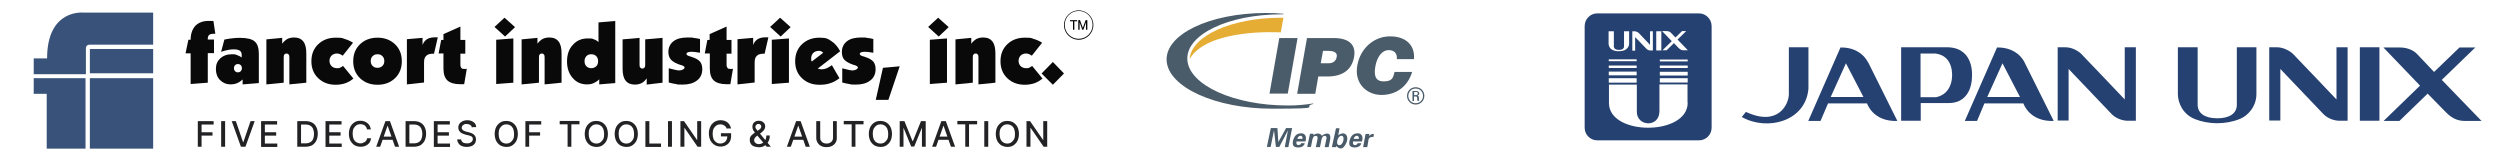
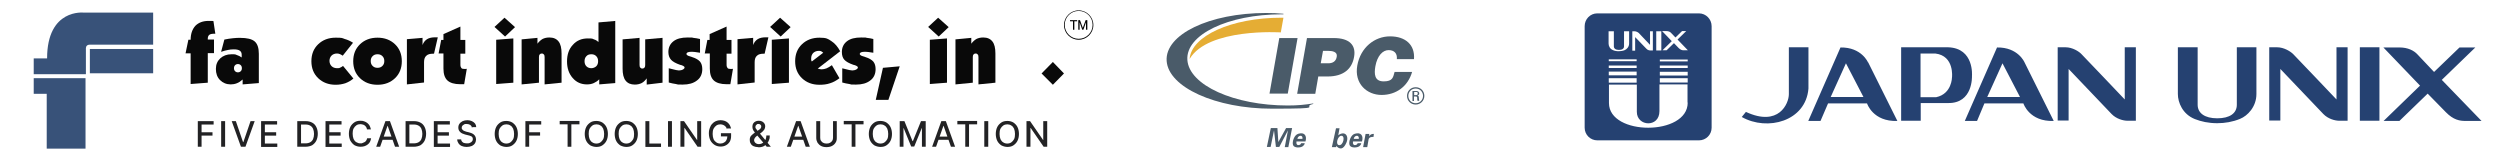
<svg xmlns="http://www.w3.org/2000/svg" viewBox="0 0 1327.1 83.4" version="1.1" id="Layer_1">
  <defs>
    <style>
      .st0 {
        fill: #222224;
      }

      .st1 {
        fill: #385279;
      }

      .st2 {
        fill: #090909;
      }

      .st3 {
        fill: #e5ad34;
      }

      .st4 {
        fill: #4a5b69;
      }

      .st5 {
        fill: #254171;
      }
    </style>
  </defs>
  <g>
    <g>
      <g>
-         <rect height="37.4" width="33.6" y="41.5" x="47.7" class="st1" />
        <rect height="12.9" width="33.6" y="26" x="47.7" class="st1" />
        <path d="M81.3,23.8V6.7h-36.8s-19.5-2.3-19.5,24.3h-7.1v8.4h27.7v-13.5s-.3-2.2,2.1-2.2h33.6Z" class="st1" />
        <polygon points="17.9 41.5 45.4 41.5 45.4 78.9 24.8 78.9 24.8 49.8 17.9 49.8 17.9 41.5" class="st1" />
      </g>
      <path d="M101.2,44.7v-16.4h-2.7l1.5-7.2h1.2c0-3.2.9-5.6,2.5-7.4,1.7-1.7,4-2.6,7-2.6s.8,0,1.3,0c.4,0,.9,0,1.3.1l1,6.7h-.6c-1.2,0-2.1.2-2.6.6-.5.4-.8,1.1-.8,2v.5h3.3v7.2h-3.3v15.7l-9.1.7Z" class="st2" />
      <path d="M117.4,27.4l1.7-6.4c1.6-.3,3.1-.6,4.5-.7,1.4-.2,2.7-.2,3.9-.2,3.6,0,6.2.6,7.7,1.9,1.5,1.3,2.2,3.5,2.2,6.6v15.5l-8.6.7v-2.6c-1,.9-2,1.6-3.1,2-1,.4-2.1.6-3.2.6-2.3,0-4.2-.8-5.7-2.3-1.5-1.5-2.2-3.5-2.2-5.9s.8-4.2,2.3-5.6c1.5-1.4,3.5-2.2,6-2.2s1.9.1,2.8.4c.9.3,1.8.7,2.6,1.3v-1.4c0-1-.3-1.7-1-2.2-.7-.5-1.8-.7-3.2-.7s-1.9.1-3,.3c-1.1.2-2.3.5-3.7,1M124.2,36.2c0,.7.2,1.2.6,1.6.4.4.9.6,1.5.6s1.1-.2,1.5-.6c.4-.4.6-.9.6-1.6s-.2-1.2-.6-1.6c-.4-.4-.9-.6-1.5-.6s-1.1.2-1.5.6c-.4.4-.6.9-.6,1.6" class="st2" />
-       <path d="M141.4,44.8v-23.9l8.4-.8v3.1c.8-1.1,1.7-1.9,2.7-2.5,1-.5,2.2-.8,3.6-.8,2.2,0,3.8.7,4.9,2.1,1.1,1.4,1.6,3.5,1.6,6.4v15.5l-9,.9v-14.5c0-.6-.1-1.1-.4-1.4-.3-.3-.7-.5-1.1-.5s-.9.2-1.1.5c-.3.3-.4.8-.4,1.4v13.6l-9.1.9Z" class="st2" />
      <path d="M182,29.6c-.6-.4-1.1-.7-1.6-.9-.5-.2-1-.3-1.5-.3-1.2,0-2.2.4-2.9,1.1-.7.7-1.1,1.7-1.1,2.8s.4,2.1,1.1,2.8c.7.7,1.7,1.1,2.9,1.1s1.2,0,1.7-.3c.5-.2,1-.5,1.5-.9l5.5,6.7c-1.3,1.1-2.7,1.9-4.3,2.5-1.6.5-3.2.8-5.1.8-3.8,0-6.9-1.2-9.3-3.5-2.4-2.3-3.6-5.3-3.6-9s1.2-6.7,3.6-9c2.4-2.3,5.5-3.5,9.3-3.5s3.3.2,4.8.7c1.5.4,3,1.1,4.4,2l-5.5,6.9Z" class="st2" />
      <path d="M187.5,32.5c0-3.7,1.2-6.7,3.6-9,2.4-2.3,5.5-3.5,9.3-3.5s6.9,1.2,9.3,3.5c2.4,2.3,3.6,5.3,3.6,9s-1.2,6.7-3.6,9c-2.4,2.3-5.5,3.5-9.3,3.5s-6.9-1.2-9.3-3.5c-2.4-2.3-3.6-5.3-3.6-9M200.4,28.8c-1.1,0-1.9.3-2.6,1-.7.7-1,1.5-1,2.6s.3,1.9,1,2.6c.7.7,1.5,1,2.6,1s1.9-.3,2.6-1c.7-.7,1-1.5,1-2.6s-.3-1.9-1-2.6c-.7-.7-1.5-1-2.6-1" class="st2" />
      <path d="M216,44.9v-24.1l8.3-.7v3.8c.5-1.4,1.3-2.4,2.4-3.1,1.1-.7,2.6-1,4.4-1s.6,0,.8,0c.2,0,.3,0,.5,0l-2,8.7h-.4c-1.7,0-2.9.3-3.7,1.1-.8.7-1.2,1.8-1.2,3.4v10.8l-9.1,1Z" class="st2" />
      <path d="M232.8,28.5l1.4-7.3h1.2v-3.1l9-4v7.1h2.6v7.3h-2.6v5.9c0,.8.2,1.3.5,1.7.3.4.8.5,1.6.5s.4,0,.6,0c.2,0,.4,0,.7-.1l-1.4,8.2c-.3,0-.6,0-.9,0-.3,0-.7,0-1.3,0-3,0-5.3-.7-6.7-2-1.4-1.3-2.1-3.4-2.1-6.3v-8h-2.6Z" class="st2" />
      <path d="M262.5,14.3l5.3-4.9,5.6,5-5.3,5-5.6-5.1ZM263.4,44.6v-23.5l9.1-.7v23.5l-9.1.7Z" class="st2" />
      <path d="M276.9,44.8v-23.9l8.4-.8v3.1c.8-1.1,1.7-1.9,2.7-2.5,1-.5,2.2-.8,3.6-.8,2.2,0,3.8.7,4.9,2.1,1.1,1.4,1.6,3.5,1.6,6.4v15.5l-9,.9v-14.5c0-.6-.1-1.1-.4-1.4-.3-.3-.6-.5-1.1-.5s-.9.2-1.1.5c-.3.3-.4.8-.4,1.4v13.6l-9.1.9Z" class="st2" />
      <path d="M326.6,11.1v33l-8.5.7v-2.7c-.9.9-1.8,1.5-2.9,2-1.1.5-2.3.7-3.6.7-3.1,0-5.6-1.1-7.6-3.4-2-2.3-3-5.2-3-8.8s1-6.6,3.1-8.8c2-2.3,4.7-3.4,7.9-3.4s2.3.2,3.3.5c1,.3,1.7.8,2.4,1.4v-10.4l9.1-.8ZM317.5,32.5c0-1.1-.3-2-1-2.7-.7-.7-1.5-1-2.6-1s-2,.3-2.6,1c-.7.7-1,1.6-1,2.7s.3,2,1,2.7c.7.7,1.6,1,2.6,1s1.9-.4,2.6-1c.7-.7,1-1.6,1-2.7" class="st2" />
      <path d="M351.7,20.1v23.8l-8.4,1v-3.3c-.8,1.1-1.7,2-2.7,2.5-1,.5-2.2.8-3.6.8-2.2,0-3.8-.7-4.9-2.1-1.1-1.4-1.6-3.5-1.6-6.4v-15.5l9-.8v14.4c0,.6.1,1.1.4,1.4.3.3.6.5,1.1.5s.9-.2,1.1-.5c.3-.3.4-.8.4-1.4v-13.6l9.1-.8Z" class="st2" />
      <path d="M355.2,36.3c.3,0,.8.2,1.3.3,1.9.5,3.2.8,3.9.8s1.6-.2,2.1-.5c.6-.3.9-.7.9-1.1s-.5-.8-1.6-1.2c-.3-.1-.6-.2-.8-.2-2.3-.8-3.9-1.7-4.8-2.7-.9-1-1.4-2.4-1.4-4.1,0-2.4.9-4.3,2.7-5.7,1.8-1.4,4.3-2,7.5-2s2,0,3.1.2c1.1.1,2.2.3,3.5.6v7.3c-1-.2-1.9-.3-2.7-.4-.8-.1-1.5-.1-2.1-.1s-1.4.1-1.8.3c-.4.2-.6.5-.6.9s.6.9,1.8,1.2c.5.1.9.3,1.2.4,2,.6,3.4,1.5,4.2,2.4.8,1,1.2,2.3,1.2,4,0,2.5-.9,4.6-2.8,6-1.9,1.5-4.4,2.2-7.6,2.2s-2.3,0-3.6-.3c-1.2-.2-2.5-.4-3.8-.8v-7.6Z" class="st2" />
      <path d="M374.1,28.5l1.4-7.3h1.2v-3.1l9-4v7.1h2.6v7.3h-2.6v5.9c0,.8.2,1.3.5,1.7.3.4.9.5,1.6.5s.4,0,.6,0c.2,0,.4,0,.7-.1l-1.4,8.2c-.3,0-.6,0-.9,0-.3,0-.7,0-1.2,0-3,0-5.3-.7-6.7-2-1.4-1.3-2.1-3.4-2.1-6.3v-8h-2.6Z" class="st2" />
      <path d="M391.5,44.9v-24.1l8.3-.7v3.8c.5-1.4,1.3-2.4,2.4-3.1,1.1-.7,2.6-1,4.4-1s.6,0,.8,0c.2,0,.3,0,.5,0l-2,8.7h-.4c-1.7,0-2.9.3-3.7,1.1-.8.7-1.2,1.8-1.2,3.4v10.8l-9.1,1Z" class="st2" />
      <path d="M408.8,14.3l5.3-4.9,5.6,5-5.3,5-5.6-5.1ZM409.7,44.6v-23.5l9.1-.7v23.5l-9.1.7Z" class="st2" />
      <path d="M445.5,41.6c-1.6,1.2-3.2,2.1-4.9,2.6-1.7.6-3.6.8-5.6.8-3.8,0-6.9-1.2-9.3-3.5-2.4-2.3-3.6-5.3-3.6-9s1.2-6.7,3.6-9c2.4-2.3,5.5-3.5,9.3-3.5s4.5.6,6.3,1.8c1.9,1.2,3.4,3,4.7,5.4l-11.9,9.2c.4.1.7.2,1.1.3.3,0,.7.1,1,.1.8,0,1.6-.2,2.5-.5.9-.4,1.8-.9,2.9-1.7l4,6.9ZM431,32.6l6-4.6c-.4-.3-.7-.6-1.1-.8-.4-.2-.8-.2-1.3-.2-1.2,0-2.1.4-2.9,1.1-.7.7-1.1,1.7-1.1,2.9s0,.5,0,.8c0,.3.2.5.3.8" class="st2" />
      <path d="M447.2,36.3c.3,0,.8.2,1.3.3,1.9.5,3.2.8,3.9.8s1.6-.2,2.1-.5c.6-.3.9-.7.9-1.1s-.5-.8-1.6-1.2c-.3-.1-.6-.2-.8-.2-2.3-.8-3.9-1.7-4.8-2.7-.9-1-1.3-2.4-1.3-4.1,0-2.4.9-4.3,2.7-5.7,1.8-1.4,4.3-2,7.5-2s2,0,3.1.2c1.1.1,2.2.3,3.4.6v7.3c-1-.2-1.9-.3-2.7-.4-.8-.1-1.5-.1-2.1-.1s-1.4.1-1.8.3c-.4.2-.6.5-.6.9s.6.9,1.8,1.2c.5.1.9.3,1.2.4,2,.6,3.4,1.5,4.2,2.4.8,1,1.2,2.3,1.2,4,0,2.5-.9,4.6-2.8,6-1.9,1.5-4.4,2.2-7.6,2.2s-2.3,0-3.5-.3c-1.2-.2-2.5-.4-3.8-.8v-7.6Z" class="st2" />
      <polygon points="464.9 53 468.7 36 477.6 35.2 471.6 53 464.9 53" class="st2" />
      <path d="M492.7,14.3l5.3-4.9,5.6,5-5.3,5-5.6-5.1ZM493.6,44.6v-23.5l9.1-.7v23.5l-9.1.7Z" class="st2" />
      <path d="M507.2,44.8v-23.9l8.4-.8v3.1c.8-1.1,1.7-1.9,2.7-2.5,1-.5,2.2-.8,3.6-.8,2.2,0,3.8.7,4.9,2.1,1.1,1.4,1.6,3.5,1.6,6.4v15.5l-9,.9v-14.5c0-.6-.1-1.1-.4-1.4-.3-.3-.6-.5-1.1-.5s-.9.2-1.1.5c-.3.3-.4.8-.4,1.4v13.6l-9.1.9Z" class="st2" />
-       <path d="M547.8,29.6c-.6-.4-1.1-.7-1.6-.9-.5-.2-1-.3-1.5-.3-1.2,0-2.2.4-2.9,1.1-.7.7-1.1,1.7-1.1,2.8s.4,2.1,1.1,2.8c.7.7,1.7,1.1,2.9,1.1s1.2,0,1.7-.3c.5-.2,1-.5,1.5-.9l5.5,6.7c-1.3,1.1-2.7,1.9-4.3,2.5-1.6.5-3.3.8-5.1.8-3.8,0-6.9-1.2-9.3-3.5-2.4-2.3-3.6-5.3-3.6-9s1.2-6.7,3.6-9c2.4-2.3,5.5-3.5,9.3-3.5s3.3.2,4.8.7c1.5.4,3,1.1,4.4,2l-5.5,6.9Z" class="st2" />
      <polygon points="558.9 45 552.9 39 558.9 32.9 564.8 39 558.9 45" class="st2" />
      <g>
        <g>
          <polygon points="571.8 11.3 570.3 11.3 570.3 15.8 569.6 15.8 569.6 11.3 568 11.3 568 10.7 571.8 10.7 571.8 11.3" />
          <polygon points="576.5 11.8 575.1 15.8 574.5 15.8 573.1 11.8 573.1 15.8 572.4 15.8 572.4 10.7 573.3 10.7 574.8 14.8 576.3 10.7 577.2 10.7 577.2 15.8 576.5 15.8 576.5 11.8" />
        </g>
        <path d="M572.6,21.1c-4.3,0-7.8-3.5-7.8-7.8s3.5-7.8,7.8-7.8,7.8,3.5,7.8,7.8-3.5,7.8-7.8,7.8ZM572.6,5.8c-4.1,0-7.4,3.3-7.4,7.4s3.3,7.4,7.4,7.4,7.4-3.3,7.4-7.4-3.3-7.4-7.4-7.4Z" />
      </g>
      <g>
        <path d="M105,77.9v-13.6h8.4v1.8h-6.4v4.1h5.8v1.8h-5.8v5.9h-2.1Z" class="st0" />
        <path d="M119.5,64.3v13.6h-2.1v-13.6h2.1Z" class="st0" />
        <path d="M125.2,64.3l3.8,11.1h.2l3.8-11.1h2.2l-4.9,13.6h-2.4l-4.9-13.6h2.2Z" class="st0" />
        <path d="M138.6,77.9v-13.6h8.5v1.8h-6.5v4.1h6v1.8h-6v4.2h6.6v1.8h-8.6Z" class="st0" />
        <path d="M162.2,77.9h-4.4v-13.6h4.5c1.3,0,2.5.3,3.4.8,1,.5,1.7,1.3,2.2,2.3s.8,2.2.8,3.6-.3,2.6-.8,3.7c-.5,1-1.3,1.8-2.2,2.4-1,.5-2.2.8-3.5.8ZM159.9,76.1h2.2c1,0,1.9-.2,2.6-.6.7-.4,1.2-1,1.5-1.7.3-.7.5-1.7.5-2.7s-.2-2-.5-2.7c-.3-.7-.8-1.3-1.5-1.7-.7-.4-1.5-.6-2.5-.6h-2.4v10Z" class="st0" />
        <path d="M172.8,77.9v-13.6h8.5v1.8h-6.5v4.1h6v1.8h-6v4.2h6.6v1.8h-8.6Z" class="st0" />
        <path d="M196.9,68.7h-2.1c0-.4-.2-.8-.4-1.2s-.5-.6-.8-.9-.7-.4-1.1-.5c-.4-.1-.8-.2-1.2-.2-.8,0-1.5.2-2.1.6-.6.4-1.1,1-1.5,1.7-.4.8-.5,1.7-.5,2.8s.2,2,.5,2.8c.4.8.8,1.3,1.5,1.7s1.3.6,2.1.6.8,0,1.2-.2.7-.3,1.1-.5.6-.5.8-.8.4-.7.5-1.2h2.1c-.1.7-.3,1.3-.6,1.9-.3.6-.7,1-1.2,1.4s-1.1.7-1.7.9-1.3.3-2.1.3c-1.2,0-2.2-.3-3.2-.8-.9-.6-1.6-1.4-2.2-2.4-.5-1-.8-2.3-.8-3.7s.3-2.7.8-3.7,1.3-1.8,2.2-2.4c.9-.6,2-.8,3.1-.8s1.4.1,2,.3,1.2.5,1.7.9c.5.4.9.9,1.2,1.4.3.6.5,1.2.7,2Z" class="st0" />
        <path d="M201.9,77.9h-2.2l4.9-13.6h2.4l4.9,13.6h-2.2l-3.9-11.1h-.1l-3.9,11.1ZM202.2,72.5h7.1v1.7h-7.1v-1.7Z" class="st0" />
        <path d="M219.7,77.9h-4.4v-13.6h4.5c1.3,0,2.5.3,3.4.8,1,.5,1.7,1.3,2.2,2.3s.8,2.2.8,3.6-.3,2.6-.8,3.7c-.5,1-1.3,1.8-2.2,2.4-1,.5-2.2.8-3.5.8ZM217.4,76.1h2.2c1,0,1.9-.2,2.6-.6.7-.4,1.2-1,1.5-1.7.3-.7.5-1.7.5-2.7s-.2-2-.5-2.7c-.3-.7-.8-1.3-1.5-1.7-.7-.4-1.5-.6-2.5-.6h-2.4v10Z" class="st0" />
        <path d="M230.3,77.9v-13.6h8.5v1.8h-6.5v4.1h6v1.8h-6v4.2h6.6v1.8h-8.6Z" class="st0" />
        <path d="M250.5,67.8c0-.6-.4-1.1-.9-1.5-.5-.3-1.2-.5-1.9-.5s-1,0-1.4.3-.7.4-.9.7c-.2.3-.3.6-.3,1s0,.6.2.8c.2.2.4.4.6.6s.5.3.8.4.6.2.8.3l1.3.3c.4.1.9.3,1.3.4.5.2.9.4,1.3.7.4.3.7.7.9,1.1.2.4.4,1,.4,1.6s-.2,1.5-.6,2.1-1,1.1-1.7,1.4-1.7.5-2.7.5-1.9-.2-2.6-.5c-.7-.3-1.3-.8-1.7-1.4s-.7-1.3-.7-2.1h2.1c0,.5.2.9.5,1.2.3.3.6.6,1.1.7s.9.2,1.5.2,1.1,0,1.6-.3c.5-.2.8-.4,1.1-.8.3-.3.4-.7.4-1.2s-.1-.7-.3-1c-.2-.3-.5-.5-.9-.6-.4-.2-.8-.3-1.3-.4l-1.6-.4c-1.1-.3-2-.7-2.6-1.3s-1-1.3-1-2.3.2-1.5.6-2.1c.4-.6,1-1,1.7-1.4.7-.3,1.5-.5,2.5-.5s1.7.2,2.4.5c.7.3,1.3.8,1.7,1.3.4.6.6,1.2.6,1.9h-2Z" class="st0" />
        <path d="M274.9,71.1c0,1.5-.3,2.7-.8,3.7-.5,1-1.3,1.8-2.2,2.4-.9.6-2,.8-3.1.8s-2.2-.3-3.2-.8c-.9-.6-1.7-1.4-2.2-2.4-.5-1-.8-2.3-.8-3.7s.3-2.7.8-3.7,1.3-1.8,2.2-2.4c.9-.6,2-.8,3.2-.8s2.2.3,3.1.8c.9.6,1.7,1.4,2.2,2.4.5,1,.8,2.3.8,3.7ZM272.9,71.1c0-1.1-.2-2-.5-2.8-.4-.8-.8-1.3-1.5-1.7-.6-.4-1.3-.6-2.1-.6s-1.5.2-2.1.6c-.6.4-1.1,1-1.5,1.7-.4.8-.5,1.7-.5,2.8s.2,2,.5,2.8c.4.8.8,1.3,1.5,1.7.6.4,1.3.6,2.1.6s1.5-.2,2.1-.6c.6-.4,1.1-1,1.5-1.7.4-.8.5-1.7.5-2.8Z" class="st0" />
        <path d="M278.9,77.9v-13.6h8.4v1.8h-6.4v4.1h5.8v1.8h-5.8v5.9h-2.1Z" class="st0" />
        <path d="M297.1,66v-1.8h10.5v1.8h-4.3v11.9h-2v-11.9h-4.2Z" class="st0" />
        <path d="M322.7,71.1c0,1.5-.3,2.7-.8,3.7-.5,1-1.3,1.8-2.2,2.4-.9.6-2,.8-3.1.8s-2.2-.3-3.2-.8c-.9-.6-1.7-1.4-2.2-2.4-.5-1-.8-2.3-.8-3.7s.3-2.7.8-3.7,1.3-1.8,2.2-2.4c.9-.6,2-.8,3.2-.8s2.2.3,3.1.8c.9.6,1.7,1.4,2.2,2.4.5,1,.8,2.3.8,3.7ZM320.7,71.1c0-1.1-.2-2-.5-2.8-.4-.8-.8-1.3-1.5-1.7-.6-.4-1.3-.6-2.1-.6s-1.5.2-2.1.6c-.6.4-1.1,1-1.5,1.7-.4.8-.5,1.7-.5,2.8s.2,2,.5,2.8c.4.8.8,1.3,1.5,1.7.6.4,1.3.6,2.1.6s1.5-.2,2.1-.6c.6-.4,1.1-1,1.5-1.7.4-.8.5-1.7.5-2.8Z" class="st0" />
        <path d="M338.6,71.1c0,1.5-.3,2.7-.8,3.7-.5,1-1.3,1.8-2.2,2.4-.9.6-2,.8-3.1.8s-2.2-.3-3.2-.8c-.9-.6-1.7-1.4-2.2-2.4-.5-1-.8-2.3-.8-3.7s.3-2.7.8-3.7,1.3-1.8,2.2-2.4c.9-.6,2-.8,3.2-.8s2.2.3,3.1.8c.9.6,1.7,1.4,2.2,2.4.5,1,.8,2.3.8,3.7ZM336.6,71.1c0-1.1-.2-2-.5-2.8-.4-.8-.8-1.3-1.5-1.7-.6-.4-1.3-.6-2.1-.6s-1.5.2-2.1.6c-.6.4-1.1,1-1.5,1.7-.4.8-.5,1.7-.5,2.8s.2,2,.5,2.8c.4.8.8,1.3,1.5,1.7.6.4,1.3.6,2.1.6s1.5-.2,2.1-.6c.6-.4,1.1-1,1.5-1.7.4-.8.5-1.7.5-2.8Z" class="st0" />
        <path d="M342.6,77.9v-13.6h2.1v11.9h6.2v1.8h-8.2Z" class="st0" />
        <path d="M356.7,64.3v13.6h-2.1v-13.6h2.1Z" class="st0" />
        <path d="M372.2,64.3v13.6h-1.9l-6.9-10h-.1v10h-2.1v-13.6h1.9l6.9,10h.1v-10h2Z" class="st0" />
        <path d="M385.9,68.6c-.1-.4-.3-.8-.5-1.1-.2-.3-.5-.6-.8-.8-.3-.2-.6-.4-1-.5s-.8-.2-1.2-.2c-.8,0-1.5.2-2.1.6-.6.4-1.1,1-1.5,1.7-.4.8-.5,1.7-.5,2.8s.2,2,.5,2.8c.4.8.9,1.3,1.5,1.7.6.4,1.3.6,2.1.6s1.4-.2,1.9-.5c.6-.3,1-.7,1.3-1.3s.5-1.2.5-2h.5c0,0-3.9,0-3.9,0v-1.7h5.4v1.5c0,1.1-.2,2.1-.7,3-.5.8-1.2,1.5-2,1.9-.9.5-1.8.7-2.9.7s-2.3-.3-3.2-.9-1.7-1.4-2.2-2.4c-.5-1-.8-2.3-.8-3.7s.2-2.1.5-2.9c.3-.9.7-1.6,1.3-2.2.5-.6,1.2-1.1,1.9-1.4s1.6-.5,2.4-.5,1.4.1,2.1.3,1.2.5,1.7.9c.5.4.9.9,1.2,1.4s.5,1.2.7,1.8h-2.1Z" class="st0" />
        <path d="M402.4,78.1c-.9,0-1.7-.2-2.4-.5-.7-.3-1.2-.8-1.5-1.4-.4-.6-.5-1.2-.5-2s.1-1,.3-1.5.6-.8,1-1.2c.4-.4.9-.7,1.4-1.1l2.2-1.5c.4-.2.7-.5.9-.8.2-.3.3-.6.3-1s-.1-.6-.4-.9-.6-.4-1.1-.4-.6,0-.8.2c-.2.2-.4.4-.6.6-.1.2-.2.5-.2.8s0,.6.3.9.4.6.7,1c.3.3.6.7.9,1l6.3,7.6h-2.2l-5.2-6.2c-.4-.5-.8-1-1.2-1.5-.4-.5-.7-.9-.9-1.4-.2-.5-.3-1-.3-1.5s.1-1.2.4-1.7c.3-.5.7-.9,1.2-1.1.5-.3,1.1-.4,1.8-.4s1.3.1,1.8.4.9.6,1.2,1.1c.3.5.4.9.4,1.5s-.2,1.2-.5,1.7-.8.9-1.3,1.4l-2.7,2c-.5.4-.9.8-1.1,1.2-.2.4-.3.7-.3.9,0,.4.1.8.3,1.1.2.3.5.6.9.8.4.2.8.3,1.3.3s1-.1,1.5-.3.9-.5,1.3-.9c.4-.4.7-.9.9-1.5.2-.6.3-1.2.3-1.9h1.8c0,.9,0,1.6-.3,2.2-.2.6-.4,1.1-.7,1.5s-.5.7-.8.9c0,0-.2.1-.2.2,0,0-.1.1-.2.2-.5.5-1,.8-1.7,1-.7.2-1.3.3-1.9.3Z" class="st0" />
        <path d="M419.9,77.9h-2.2l4.9-13.6h2.4l4.9,13.6h-2.2l-3.9-11.1h-.1l-3.9,11.1ZM420.3,72.5h7.1v1.7h-7.1v-1.7Z" class="st0" />
        <path d="M442.1,64.3h2.1v9c0,1-.2,1.8-.7,2.5-.4.7-1.1,1.3-1.9,1.7s-1.8.6-2.9.6-2-.2-2.8-.6-1.4-1-1.9-1.7c-.4-.7-.7-1.6-.7-2.5v-9h2.1v8.8c0,.6.1,1.2.4,1.6s.7.9,1.2,1.1c.5.3,1.1.4,1.8.4s1.3-.1,1.8-.4c.5-.3.9-.6,1.2-1.1.3-.5.4-1,.4-1.6v-8.8Z" class="st0" />
        <path d="M447.9,66v-1.8h10.5v1.8h-4.3v11.9h-2v-11.9h-4.2Z" class="st0" />
        <path d="M473.5,71.1c0,1.5-.3,2.7-.8,3.7-.5,1-1.3,1.8-2.2,2.4-.9.6-2,.8-3.1.8s-2.2-.3-3.2-.8c-.9-.6-1.7-1.4-2.2-2.4-.5-1-.8-2.3-.8-3.7s.3-2.7.8-3.7c.5-1,1.3-1.8,2.2-2.4.9-.6,2-.8,3.2-.8s2.2.3,3.1.8c.9.6,1.7,1.4,2.2,2.4.5,1,.8,2.3.8,3.7ZM471.5,71.1c0-1.1-.2-2-.5-2.8-.4-.8-.8-1.3-1.5-1.7-.6-.4-1.3-.6-2.1-.6s-1.5.2-2.1.6c-.6.4-1.1,1-1.5,1.7-.4.8-.5,1.7-.5,2.8s.2,2,.5,2.8c.4.8.8,1.3,1.5,1.7.6.4,1.3.6,2.1.6s1.5-.2,2.1-.6c.6-.4,1.1-1,1.5-1.7.4-.8.5-1.7.5-2.8Z" class="st0" />
        <path d="M477.6,64.3h2.5l4.3,10.6h.2l4.3-10.6h2.5v13.6h-2v-9.9h-.1l-4,9.8h-1.6l-4-9.8h-.1v9.9h-2v-13.6Z" class="st0" />
        <path d="M497,77.9h-2.2l4.9-13.6h2.4l4.9,13.6h-2.2l-3.9-11.1h-.1l-3.9,11.1ZM497.4,72.5h7.1v1.7h-7.1v-1.7Z" class="st0" />
        <path d="M508.2,66v-1.8h10.5v1.8h-4.3v11.9h-2v-11.9h-4.2Z" class="st0" />
        <path d="M524.6,64.3v13.6h-2.1v-13.6h2.1Z" class="st0" />
        <path d="M540.9,71.1c0,1.5-.3,2.7-.8,3.7-.5,1-1.3,1.8-2.2,2.4-.9.6-2,.8-3.1.8s-2.2-.3-3.2-.8c-.9-.6-1.7-1.4-2.2-2.4-.5-1-.8-2.3-.8-3.7s.3-2.7.8-3.7c.5-1,1.3-1.8,2.2-2.4.9-.6,2-.8,3.2-.8s2.2.3,3.1.8c.9.6,1.7,1.4,2.2,2.4.5,1,.8,2.3.8,3.7ZM538.8,71.1c0-1.1-.2-2-.5-2.8-.4-.8-.8-1.3-1.5-1.7-.6-.4-1.3-.6-2.1-.6s-1.5.2-2.1.6c-.6.4-1.1,1-1.5,1.7-.4.8-.5,1.7-.5,2.8s.2,2,.5,2.8c.4.8.8,1.3,1.5,1.7.6.4,1.3.6,2.1.6s1.5-.2,2.1-.6c.6-.4,1.1-1,1.5-1.7.4-.8.5-1.7.5-2.8Z" class="st0" />
        <path d="M555.9,64.3v13.6h-1.9l-6.9-10h-.1v10h-2.1v-13.6h1.9l6.9,10h.1v-10h2Z" class="st0" />
      </g>
    </g>
    <g>
      <g>
        <path d="M711.1,68l-.7,3.8c3.5-2.6,5.9.3,4.3,4s-3.6,3.7-5.4,1.6v.7c-.1,0-2.3,0-2.3,0l2.2-10h1.9ZM711.8,72.1c-1.7.3-2.9,4.4-1.2,4.9,2.5.7,3.8-5.4,1.2-4.9Z" class="st4" />
        <path d="M692.6,76.1c0,.2-.1.3-.1.3,0,.4-.7,1-.9,1.2-1.1.9-4.6,1.1-5.2-.6s.6-5.4,2.8-6c3.3-1,4.7,1.1,3.8,4.1h-4.8c-.2,1.4.4,2.4,1.9,1.7,0,0,.4-.2.6-.8h1.8ZM688.7,73.7h2.7c.3-2.2-2-2-2.6-.4-.1.4,0,.4,0,.4Z" class="st4" />
        <path d="M722.6,76.1c0,.2-.1.3-.1.3,0,.4-.7,1-.9,1.2-1.1.9-4.6,1.1-5.2-.6s.6-5.4,2.8-6c3.3-1,4.7,1.1,3.8,4.1h-4.8c-.2,1.4.4,2.4,1.9,1.7,0,0,.4-.2.6-.8h1.8ZM718.6,73.7h2.7c.3-2.2-2-2-2.6-.4-.1.4,0,.4,0,.4Z" class="st4" />
        <polygon points="672.5 78 674.5 78 676.3 69.2 677.3 78 679.1 78 683.7 69.2 682 78.1 683.9 78.1 685.9 68 682.7 68 678.6 75.4 678.1 68 674.6 68 672.5 78" class="st4" />
-         <path d="M693.9,78.1l1.5-7.1h1.8v.7s2.8-2.1,4.6.4c0,0,.9-1.2,2.9-1.2s1.4,3.2,1.4,3.2l-.8,4h-2.1l.9-4.3s.5-1.7-.9-1.7-1.7,2-1.7,2l-.8,4h-2.2l.9-4.3s.3-1.7-.8-1.7-1.5.5-1.9,1.9l-.8,4h-2Z" class="st4" />
        <path d="M723.7,78.1h2.1l.7-4.1s.1-1.5,2.6-1.3l.2-1.6s-1.4-.3-2.6,1.2l.2-1.2h-2l-1.3,7Z" class="st4" />
      </g>
      <g>
        <path d="M756.1,50.9c0,2.5-2,4.6-4.6,4.6s-4.6-2-4.6-4.6,2-4.6,4.6-4.6,4.6,2,4.6,4.6M747.6,50.9c0,2.2,1.7,3.9,3.9,3.9s3.9-1.7,3.9-3.9-1.7-3.9-3.9-3.9-3.9,1.7-3.9,3.9M750.7,53.6h-.9v-5.3h2.1c1,0,1.5.7,1.5,1.3s-.5,1.1-1.1,1.2h0c.7,0,.9.3.9,1.3,0,.3.1,1.1.2,1.4h-.9c-.2-.4-.2-1.1-.2-1.7,0-.6-.6-.6-.8-.6h-.9v2.4h0ZM750.7,50.5h1.1c.5,0,.8-.4.8-.9s-.2-.8-.8-.8h-1.1v1.7Z" class="st4" />
        <g>
          <polygon points="673.9 49.7 679.1 20.2 688.8 20.2 683.6 49.7 673.9 49.7" class="st4" />
          <path d="M705.1,33.6c2.2,0,4.1-.9,4.5-3.5.5-2.7-2.5-3.1-4.6-3.1h-2.7l-1.2,6.6h4.1ZM688.6,49.7l5.2-29.5h14.2c8.5,0,11.9,3.9,10.8,10-1.1,6.4-5.6,10.4-14.1,10.4h-4.9l-1.6,9.2h-9.6Z" class="st4" />
          <path d="M741.5,31.4c.3-3.1-1.4-4.8-4.4-4.8s-6,2.9-7,8.6c-.7,4.1-.5,8,4.4,8s5-2.2,5.8-5h9.3c-2.2,7.6-8.4,12.2-16.2,12.2s-14.6-6-12.9-15.6c1.7-9.6,9.2-15.5,17.4-15.5s13.3,4.5,12.7,12.1h-9.3Z" class="st4" />
        </g>
        <g>
          <path d="M631.5,31.3c9.8-16.6,48.4-14.1,48.4-14.1l1.4-7.8c-.3,0-.7,0-1,0-26.7,0-47.9,9.7-48.8,21.9" class="st3" />
          <path d="M697.2,54.9c-4.5.7-8.3,1.1-13.6,1.1-28.5,0-52.4-10.8-53.3-24.2-.9-13.4,21.6-24.2,50.1-24.2h.9v-.3c-2.9-.3-6.1-.4-9.2-.4-30.1,0-53.7,11.4-52.8,25.4.9,14,26,25.4,56,25.4s14.9-.9,21.8-2.5v-.4Z" class="st4" />
        </g>
      </g>
    </g>
  </g>
  <path d="M901.9,7.1h-54c-3.7,0-6.7,3-6.7,6.8v53.9c0,3.7,3,6.7,6.7,6.7h54c3.7,0,6.7-3,6.7-6.7V13.9c0-3.7-3-6.8-6.7-6.8M854,31.5h14.8v1h-14.8v-1ZM854,34.8h14.8v1.3h-14.8v-1.3ZM854,38h14.8v2h-14.8v-2ZM854,41.5h14.8v2.4h-14.8v-2.4ZM895.9,54.5c0,17.7-41.8,17.7-41.8.2v-9.8h14.8v14.5c0,7.8,12,8.5,12-.4v-14.2h14.9v9.6ZM895.9,43.8h-14.8v-2.3h14.8v2.3ZM895.9,40.1h-14.8v-2h14.8v2ZM895.9,36.1h-14.8v-1.3h14.8v1.3ZM895.9,32.6h-14.8v-1h14.8v1ZM1074.7,33.1s-3.4-8.1-14.6-7.9l-17.1,39h6.5l3.9-9.3h20.7s3.1,9.8,16.1,9.3l-15.5-31.1ZM1054.9,51.5l8.1-17.9,9.3,17.9h-17.4ZM991.6,33.1s-3.4-8.1-14.6-7.9l-17.1,39h6.5l4-9.3h20.7s3.1,9.8,16.1,9.3l-15.5-31.1ZM971.8,51.5l8.1-17.9,9.3,17.9h-17.4ZM1204.5,25.1s3.3,0,4.3,0c3.6,0,7.1,2.2,8.5,3.6,1.8,1.8,23,24.1,23,24.1v-27.7h5.9v39h-4.4c-2.3,0-6-1-8.5-3.6-1.4-1.5-22.8-23.9-22.8-23.9v27.4s-5.9,0-5.9,0V25.1ZM1092.2,25.1s3.3,0,4.3,0c3.6,0,7.1,2.2,8.4,3.6,1.8,1.8,23,24.1,23,24.1v-27.7h5.9v39h-4.4c-2.3,0-6-1-8.5-3.6-1.4-1.5-22.8-23.9-22.8-23.9v27.4s-5.8,0-5.8,0V25.1ZM1156.2,25.1h10.4v30.5c0,4.4,3.7,7.2,10.4,7.2s10.4-2.7,10.4-7.2v-30.5h10.4s0,21.3,0,24.8c0,6.8-4.7,11.6-8.7,13.2-3.9,1.6-8,2.3-12.1,2.3-4.7,0-8.6-.9-11.9-2.2-6.5-2.6-9-8.8-9-13.3v-24.8ZM1252.7,25.1h10.4v39h-10.4V25.1ZM949.6,25.1h10.4v21.9c-1.4,17.4-21.8,22.8-35.4,15.1l2.2-2.7c17.4,8.1,22.8-4.4,22.8-9.4v-24.9ZM1034.2,25.1h-25v39h10.4v-9.4h14.4c13.5.3,12.8-14.4,12.8-14.4,0,0,1.3-14.7-12.6-15.2M1036.2,41s0,8.8-8.4,10.6h-8.3v-23.2c0,0,7.8,0,7.8,0,10.3,1.2,8.9,12.7,8.9,12.7M1284.6,45.4l-19.4-20.2h8.7c4.2,0,7.5,1.6,9.4,3.7,1.6,1.7,8.8,9.3,8.8,9.3l13.5-13h8.4s-17.8,17.2-17.8,17.2l21.1,21.8h-8.6c-2.9,0-6.3-.5-10.3-4.6-2.3-2.4-9.7-9.9-9.7-9.9l-15,14.5h-8.4l19.4-18.8ZM866.6,16.6s.9,0,1.1,0c.9,0,1.9.6,2.2.9.5.5,6,6.3,6,6.3v-7.2h1.5v10.2h-1.2c-.6,0-1.6-.2-2.2-.9-.4-.4-6-6.2-6-6.2v7.2h-1.5v-10.2ZM854,16.6h2.7v8c0,1.2,1,1.9,2.7,1.9s2.7-.7,2.7-1.9v-8h2.7s0,5.6,0,6.5c0,1.8-1.2,3-2.3,3.5-1,.4-2.1.6-3.2.6-1.2,0-2.2-.2-3.1-.6-1.7-.7-2.3-2.3-2.3-3.5v-6.5ZM879.2,16.6h2.7v10.2h-2.7v-10.2ZM887.4,21.8l-5.1-5.3h2.3c1.1,0,2,.4,2.5,1,.4.4,2.3,2.4,2.3,2.4l3.5-3.4h2.2s-4.6,4.5-4.6,4.5l5.5,5.7h-2.2c-.7,0-1.6-.1-2.7-1.2-.6-.6-2.5-2.6-2.5-2.6l-3.9,3.8h-2.2l5-4.9Z" class="st5" />
</svg>